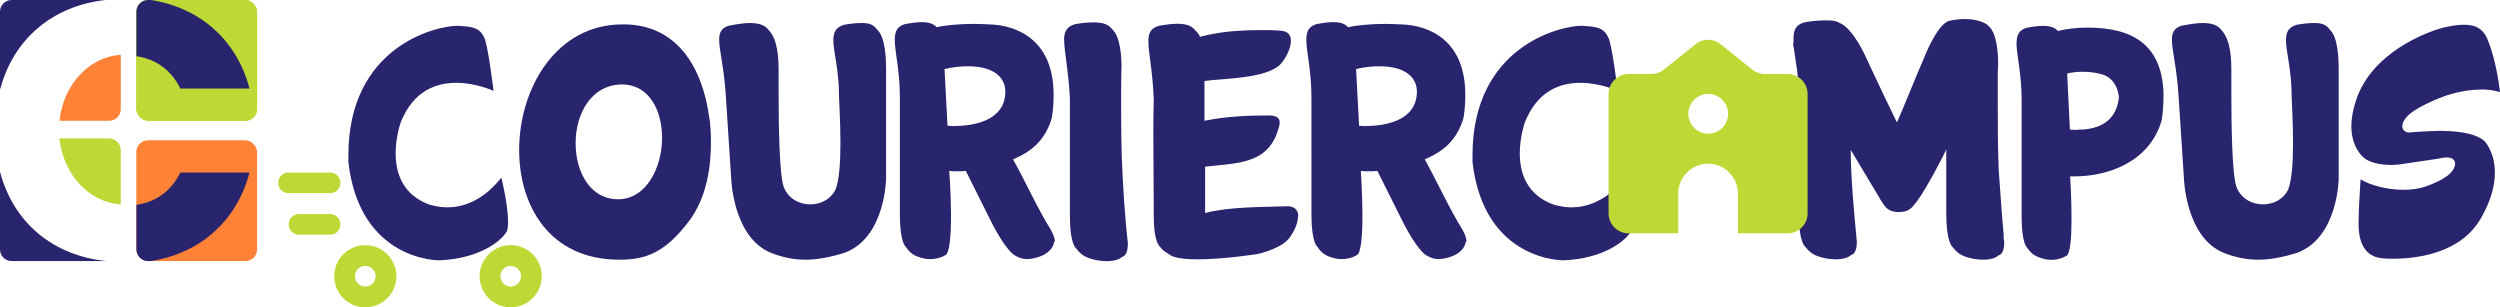
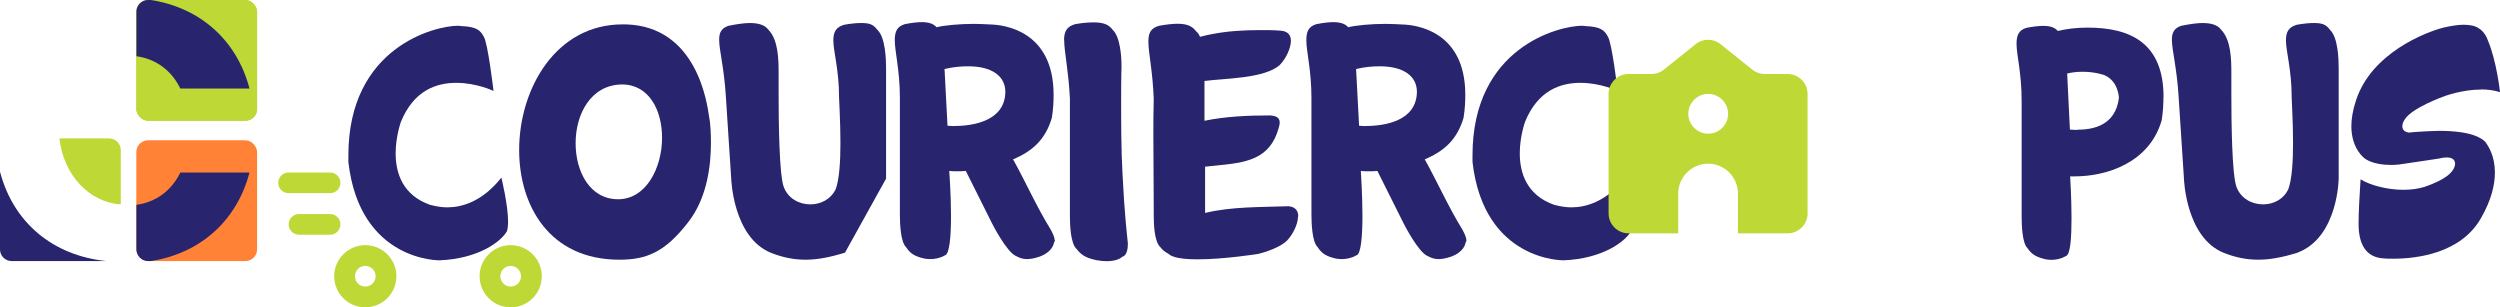
<svg xmlns="http://www.w3.org/2000/svg" id="Layer_2" data-name="Layer 2" viewBox="0 0 201 24.72">
  <defs>
    <style>
      .cls-1 {
        fill-rule: evenodd;
      }

      .cls-1, .cls-2 {
        fill: #bed836;
      }

      .cls-3 {
        fill: #ff8237;
      }

      .cls-4 {
        fill: #28246e;
      }
    </style>
  </defs>
  <g id="Layer_1-2" data-name="Layer 1">
    <g>
      <g>
        <path class="cls-4" d="m31.81,12.33c0,1.55.54,3.37,2.8,4.15,0-.03.54.19,1.36.19,1.11,0,2.77-.41,4.34-2.39,0,0,.54,2.17.54,3.56,0,.3-.03.54-.08.73-.46.84-2.28,2.23-5.43,2.36,0,0-6.41.11-7.33-7.9v-.54c0-8.69,6.95-10.42,8.82-10.42.11,0,.22.03.3.03,1.17.05,1.49.33,1.76.84.33.46.79,4.37.79,4.37,0,0-1.36-.65-2.99-.65s-3.42.62-4.45,3.12c0,0-.43,1.17-.43,2.55Z" />
        <path class="cls-4" d="m57.08,9.8c.03.27.08.87.08,1.66,0,1.76-.27,4.43-1.85,6.43-1.85,2.39-3.34,2.99-5.51,2.99-5.67,0-8.06-4.4-8.06-8.82,0-4.94,2.96-10.1,8.31-10.1h.27c5.7.16,6.54,6.32,6.7,7.49.03.11.03.16.03.19s.03.08.03.16Zm-3.85,1.28c0-2.2-1.03-4.29-3.23-4.29-2.5.03-3.72,2.39-3.72,4.72s1.17,4.51,3.42,4.51,3.53-2.53,3.53-4.94Z" />
-         <path class="cls-4" d="m67.94,20.31c-1.22.38-2.23.57-3.18.57s-1.85-.19-2.74-.54c-3.09-1.22-3.23-5.97-3.23-5.97,0,0-.38-5.92-.43-6.6-.14-2.33-.54-3.72-.54-4.59,0-.57.19-.92.76-1.11.71-.14,1.28-.22,1.71-.22.81,0,1.25.22,1.47.52.81.81.84,2.36.84,3.5v1.66c0,2.36.05,6.49.41,7.49.35.95,1.25,1.41,2.14,1.41.81,0,1.63-.38,2.04-1.22.3-.81.38-2.28.38-3.72,0-1.74-.11-3.39-.11-3.66,0-2.23-.46-3.69-.46-4.59,0-.68.22-1.06.87-1.25.6-.11,1.06-.14,1.41-.14.79,0,1,.22,1.28.57.62.6.68,2.31.68,3.09v8.85s-.05,4.7-3.28,5.94Z" />
+         <path class="cls-4" d="m67.94,20.31c-1.22.38-2.23.57-3.18.57s-1.85-.19-2.74-.54c-3.09-1.22-3.23-5.97-3.23-5.97,0,0-.38-5.92-.43-6.6-.14-2.33-.54-3.72-.54-4.59,0-.57.19-.92.76-1.11.71-.14,1.28-.22,1.71-.22.81,0,1.25.22,1.47.52.81.81.84,2.36.84,3.5v1.66c0,2.36.05,6.49.41,7.49.35.95,1.25,1.41,2.14,1.41.81,0,1.63-.38,2.04-1.22.3-.81.38-2.28.38-3.72,0-1.74-.11-3.39-.11-3.66,0-2.23-.46-3.69-.46-4.59,0-.68.22-1.06.87-1.25.6-.11,1.06-.14,1.41-.14.79,0,1,.22,1.28.57.62.6.68,2.31.68,3.09v8.85Z" />
        <path class="cls-4" d="m84.82,19.28c0,.14-.11.24-.11.35-.11.38-.54.87-1.41,1.09-.3.08-.54.11-.73.11-.33,0-.57-.08-.87-.24-.76-.3-1.93-2.61-1.93-2.61l-2.12-4.24c-.19.03-.43.03-.68.03s-.49,0-.65-.03c0,0,.14,1.87.14,3.64,0,1.57-.11,3.07-.49,3.15-.41.24-.84.3-1.17.3-.3,0-.52-.05-.52-.05-.81-.19-1.11-.43-1.44-.92-.43-.41-.49-1.87-.49-2.61V7.88c0-2.25-.41-3.72-.41-4.64,0-.73.19-1.11.81-1.3.57-.11,1-.16,1.36-.16.62,0,.98.16,1.19.41.65-.16,1.87-.27,3.01-.27.49,0,.98.03,1.38.05.9.03,5.02.41,5.02,5.65,0,.54-.03,1.17-.14,1.85-.52,1.76-1.57,2.69-3.12,3.34,1.03,1.85,1.9,3.83,3.04,5.67.22.41.3.65.3.81Zm-8.12-9.15c1.57,0,4.1-.41,4.13-2.74,0-1.28-1.09-2.06-2.99-2.06-.57,0-1.19.05-1.9.22l.24,4.56c.16,0,.33.03.52.03Z" />
        <path class="cls-4" d="m85.55,3.24c0-.71.22-1.11.9-1.3.62-.11,1.11-.14,1.49-.14.9,0,1.25.24,1.52.6.6.57.71,2.09.71,2.96,0,.22-.03.43-.03,2.58,0,1.71,0,4.21.11,6.03.16,3.23.35,4.8.43,5.59,0,.33-.03.98-.46,1.09-.19.19-.62.35-1.25.35-.24,0-.52-.03-.81-.08-.92-.19-1.25-.46-1.6-.9-.49-.43-.54-1.95-.54-2.69V7.93c-.11-2.28-.46-3.77-.46-4.7Z" />
        <path class="cls-4" d="m104.36,17.41c0,.62-.43,1.47-.9,1.95-.76.71-2.33,1.06-2.33,1.06,0,0-2.71.43-4.83.43-.79,0-1.49-.05-1.95-.22,0,0-.22-.05-.43-.24-.27-.14-.46-.3-.62-.51-.49-.43-.54-1.82-.54-2.58v-.52c0-1.93-.03-3.88-.03-5.86,0-.98,0-1.95.03-2.96-.08-2.25-.43-3.69-.43-4.61,0-.71.19-1.09.87-1.28.62-.11,1.11-.16,1.49-.16.87,0,1.22.27,1.49.62.14.11.22.24.3.43.41-.11.79-.19,1.09-.24,1.14-.22,2.47-.3,3.75-.3.57,0,1.14,0,1.68.05.57.05.79.38.79.81,0,.62-.43,1.47-.9,1.95-1.25,1.09-4.34,1.06-6.05,1.28v3.2c1.71-.35,3.47-.43,5.29-.43.3.03.76.08.76.57,0,.11-.03.27-.08.43-.71,2.58-2.66,2.8-5.13,3.04l-.79.08v3.72c2.12-.52,4.56-.46,6.7-.54.57.05.79.38.79.81Z" />
        <path class="cls-4" d="m117.91,19.28c0,.14-.11.24-.11.35-.11.38-.54.87-1.41,1.09-.3.08-.54.11-.73.11-.33,0-.57-.08-.87-.24-.76-.3-1.93-2.61-1.93-2.61l-2.12-4.24c-.19.03-.43.03-.68.03s-.49,0-.65-.03c0,0,.13,1.87.13,3.64,0,1.57-.11,3.07-.49,3.15-.41.24-.84.3-1.17.3-.3,0-.51-.05-.51-.05-.81-.19-1.11-.43-1.44-.92-.43-.41-.49-1.87-.49-2.61V7.88c0-2.25-.41-3.72-.41-4.64,0-.73.19-1.11.81-1.3.57-.11,1-.16,1.36-.16.62,0,.98.16,1.19.41.65-.16,1.87-.27,3.01-.27.49,0,.98.03,1.39.05.9.03,5.02.41,5.02,5.65,0,.54-.03,1.17-.14,1.85-.52,1.76-1.57,2.69-3.12,3.34,1.03,1.85,1.9,3.83,3.04,5.67.22.41.3.65.3.81Zm-8.12-9.15c1.57,0,4.1-.41,4.13-2.74,0-1.28-1.09-2.06-2.99-2.06-.57,0-1.2.05-1.9.22l.24,4.56c.16,0,.32.03.51.03Z" />
        <path class="cls-4" d="m122.19,12.33c0,1.55.54,3.37,2.8,4.15,0-.03.54.19,1.36.19,1.11,0,2.77-.41,4.34-2.39,0,0,.54,2.17.54,3.56,0,.3-.03.54-.08.73-.46.84-2.28,2.23-5.43,2.36,0,0-6.41.11-7.33-7.9v-.54c0-8.69,6.95-10.42,8.82-10.42.11,0,.22.03.3.03,1.17.05,1.49.33,1.76.84.33.46.79,4.37.79,4.37,0,0-1.36-.65-2.99-.65s-3.42.62-4.45,3.12c0,0-.43,1.17-.43,2.55Z" />
-         <path class="cls-4" d="m161.08,19.06c0,.05.03.14.03.19s.03.14.03.19c0,.33-.03.98-.46,1.09-.19.19-.62.35-1.25.35-.24,0-.52-.03-.81-.08-.92-.19-1.25-.46-1.6-.9-.49-.43-.54-2.04-.54-2.8v-5.08c-.14.35-1.6,3.15-2.33,4.13l-.11.14c-.35.46-.6.76-1.39.76-.95,0-1.14-.54-1.38-.87l-2.47-4.13c0,2.17.27,5.16.49,7.36,0,.33-.03.98-.46,1.09-.19.19-.62.35-1.25.35-.24,0-.51-.03-.81-.08-.92-.19-1.25-.46-1.6-.9-.49-.43-.54-1.95-.54-2.69V7.8c0-1.76-.3-3.04-.41-3.96-.03-.11-.05-.22-.05-.3,0-.05.03-.14.03-.19v-.27c0-.68.19-1.09.87-1.28.73-.14,1.25-.16,1.68-.16h.22c.3,0,.65.03.9.19,1.14.41,2.2,2.88,2.2,2.88,0,0,1.11,2.39,2.44,5.13.22-.41,1.9-4.59,2.14-5.08,0,0,1.01-2.69,2.01-3.07.46-.11.9-.16,1.3-.16.95,0,1.71.27,1.98.62.6.57.71,2.09.71,2.96,0,.38-.03.65-.03.65v2.31c0,1.68,0,3.96.08,5.65.19,2.82.33,4.43.41,5.35Z" />
        <path class="cls-4" d="m173.94,7.8c0,.57-.03,1.19-.14,1.87-1,3.47-4.51,4.51-6.98,4.51h-.38s.11,1.71.11,3.37c0,1.49-.08,2.96-.46,3.04-.41.24-.81.3-1.14.3-.3,0-.51-.05-.51-.05-.81-.19-1.11-.43-1.44-.9-.41-.41-.46-1.82-.46-2.55v-9.28c0-2.25-.41-3.69-.41-4.59,0-.71.19-1.09.79-1.28.57-.11,1.01-.16,1.36-.16.62,0,.95.16,1.17.41.65-.16,1.47-.27,2.39-.27,3.39,0,6.11,1.19,6.11,5.59Zm-6.95,2.63c1.33,0,3.09-.35,3.37-2.55,0-.08-.05-1.36-1.17-1.84,0,0-.71-.27-1.74-.27-.38,0-.79.03-1.25.14l.22,4.51c.19,0,.38.03.57.03Z" />
        <path class="cls-4" d="m184.74,20.31c-1.22.38-2.23.57-3.18.57s-1.85-.19-2.74-.54c-3.09-1.22-3.23-5.97-3.23-5.97,0,0-.38-5.92-.43-6.6-.14-2.33-.54-3.72-.54-4.59,0-.57.19-.92.76-1.11.71-.14,1.28-.22,1.71-.22.81,0,1.25.22,1.47.52.81.81.84,2.36.84,3.5v1.66c0,2.36.05,6.49.41,7.49.35.95,1.25,1.41,2.14,1.41.81,0,1.63-.38,2.03-1.22.3-.81.38-2.28.38-3.72,0-1.74-.11-3.39-.11-3.66,0-2.23-.46-3.69-.46-4.59,0-.68.22-1.06.87-1.25.6-.11,1.06-.14,1.41-.14.79,0,1.01.22,1.28.57.62.6.68,2.31.68,3.09v8.85s-.05,4.7-3.28,5.94Z" />
        <path class="cls-4" d="m199.48,7.2c-1.52,0-2.91.52-2.91.52,0,0-2.71.95-3.26,1.93-.14.22-.16.38-.16.52,0,.46.54.49.54.49,0,0,.3-.05,1.55-.11.3,0,.57-.03.84-.03,2.66,0,3.45.6,3.72.87.3.38.79,1.2.79,2.47,0,.98-.27,2.2-1.11,3.66-1.6,2.85-5.16,3.28-7.06,3.28-.35,0-.62,0-.84-.03-1.44-.11-1.95-1.25-1.95-2.77,0-.98.08-2.31.16-3.58.81.49,2.17.84,3.45.84.6,0,1.2-.08,1.71-.24,1.55-.54,2.39-1.14,2.44-1.85,0-.41-.35-.51-.68-.51-.3,0-.57.08-.57.08,0,0-1.55.24-3.29.49-.24.03-.46.03-.65.03-1.44,0-2.06-.51-2.06-.51,0,0-1.09-.73-1.09-2.61,0-.57.11-1.28.38-2.09,1.25-3.8,5.62-5.48,7.06-5.84.71-.16,1.22-.22,1.57-.22.38,0,.6.05.6.05,0,0,.95.05,1.36,1.19.73,1.74.98,4.18.98,4.18-.49-.16-1.01-.22-1.52-.22Z" />
      </g>
      <g>
        <rect class="cls-2" x="10.96" width="9.71" height="9.71" rx=".94" ry=".94" />
-         <path class="cls-3" d="m9.71,4.41v4.36c0,.52-.42.94-.94.94h-3.99c.31-2.9,2.38-5.15,4.93-5.3Z" />
        <path class="cls-2" d="m9.71,16.43v-4.36c0-.52-.42-.94-.94-.94h-3.99c.31,2.9,2.38,5.15,4.93,5.3Z" />
        <rect class="cls-2" x="10.96" width="9.71" height="9.71" rx=".94" ry=".94" />
        <rect class="cls-3" x="10.96" y="11.28" width="9.71" height="9.71" rx=".94" ry=".94" />
        <path class="cls-4" d="m12.12,0h-.21c-.52,0-.94.42-.94.94v3.58c1.54.22,2.79,1.09,3.53,2.6h5.56c-1.02-3.89-3.96-6.5-7.93-7.12Z" />
        <path class="cls-4" d="m12.12,20.99h-.21c-.52,0-.94-.42-.94-.94v-3.58c1.54-.22,2.79-1.09,3.53-2.6h5.56c-1.02,3.89-3.96,6.5-7.93,7.12Z" />
-         <path class="cls-4" d="m.02,7.15h-.02V.94C0,.42.42,0,.94,0h7.54C4.25.47,1.1,3.11.02,7.15Z" />
        <path class="cls-4" d="m.01,13.84c1.08,4.08,4.26,6.71,8.54,7.15H.94c-.52,0-.94-.42-.94-.94v-6.21h.01Z" />
      </g>
      <path class="cls-1" d="m129.33,7.55c0-.88.72-1.6,1.6-1.6h1.84c.36,0,.72-.12,1-.35l2.56-2.05c.58-.47,1.42-.47,2,0l2.56,2.05c.28.23.64.35,1,.35h1.84c.88,0,1.6.72,1.6,1.6v9.61c0,.88-.72,1.6-1.6,1.6h-4v-3.2c0-1.33-1.08-2.4-2.4-2.4s-2.4,1.08-2.4,2.4v3.2h-4c-.88,0-1.6-.72-1.6-1.6V7.55Zm9.61,1.6c0-.88-.72-1.6-1.6-1.6s-1.6.72-1.6,1.6.72,1.6,1.6,1.6,1.6-.72,1.6-1.6Z" />
      <path class="cls-1" d="m29.37,19.71c-1.38,0-2.5,1.12-2.5,2.5s1.12,2.5,2.5,2.5,2.5-1.12,2.5-2.5-1.12-2.5-2.5-2.5Zm0,1.67c.46,0,.83.37.83.83s-.37.83-.83.83-.83-.37-.83-.83.37-.83.83-.83Z" />
      <path class="cls-1" d="m41.06,19.71c-1.38,0-2.5,1.12-2.5,2.5s1.12,2.5,2.5,2.5,2.5-1.12,2.5-2.5-1.12-2.5-2.5-2.5Zm0,1.67c.46,0,.83.37.83.83s-.37.83-.83.83-.83-.37-.83-.83.37-.83.83-.83Z" />
      <g>
        <path class="cls-1" d="m23.2,15.53h3.34c.46,0,.83-.37.83-.83s-.37-.83-.83-.83h-3.34c-.46,0-.83.37-.83.83s.37.83.83.83Z" />
        <path class="cls-1" d="m24.04,18.87h2.5c.46,0,.83-.37.83-.83s-.37-.83-.83-.83h-2.5c-.46,0-.83.37-.83.83s.37.83.83.83Z" />
      </g>
    </g>
  </g>
</svg>